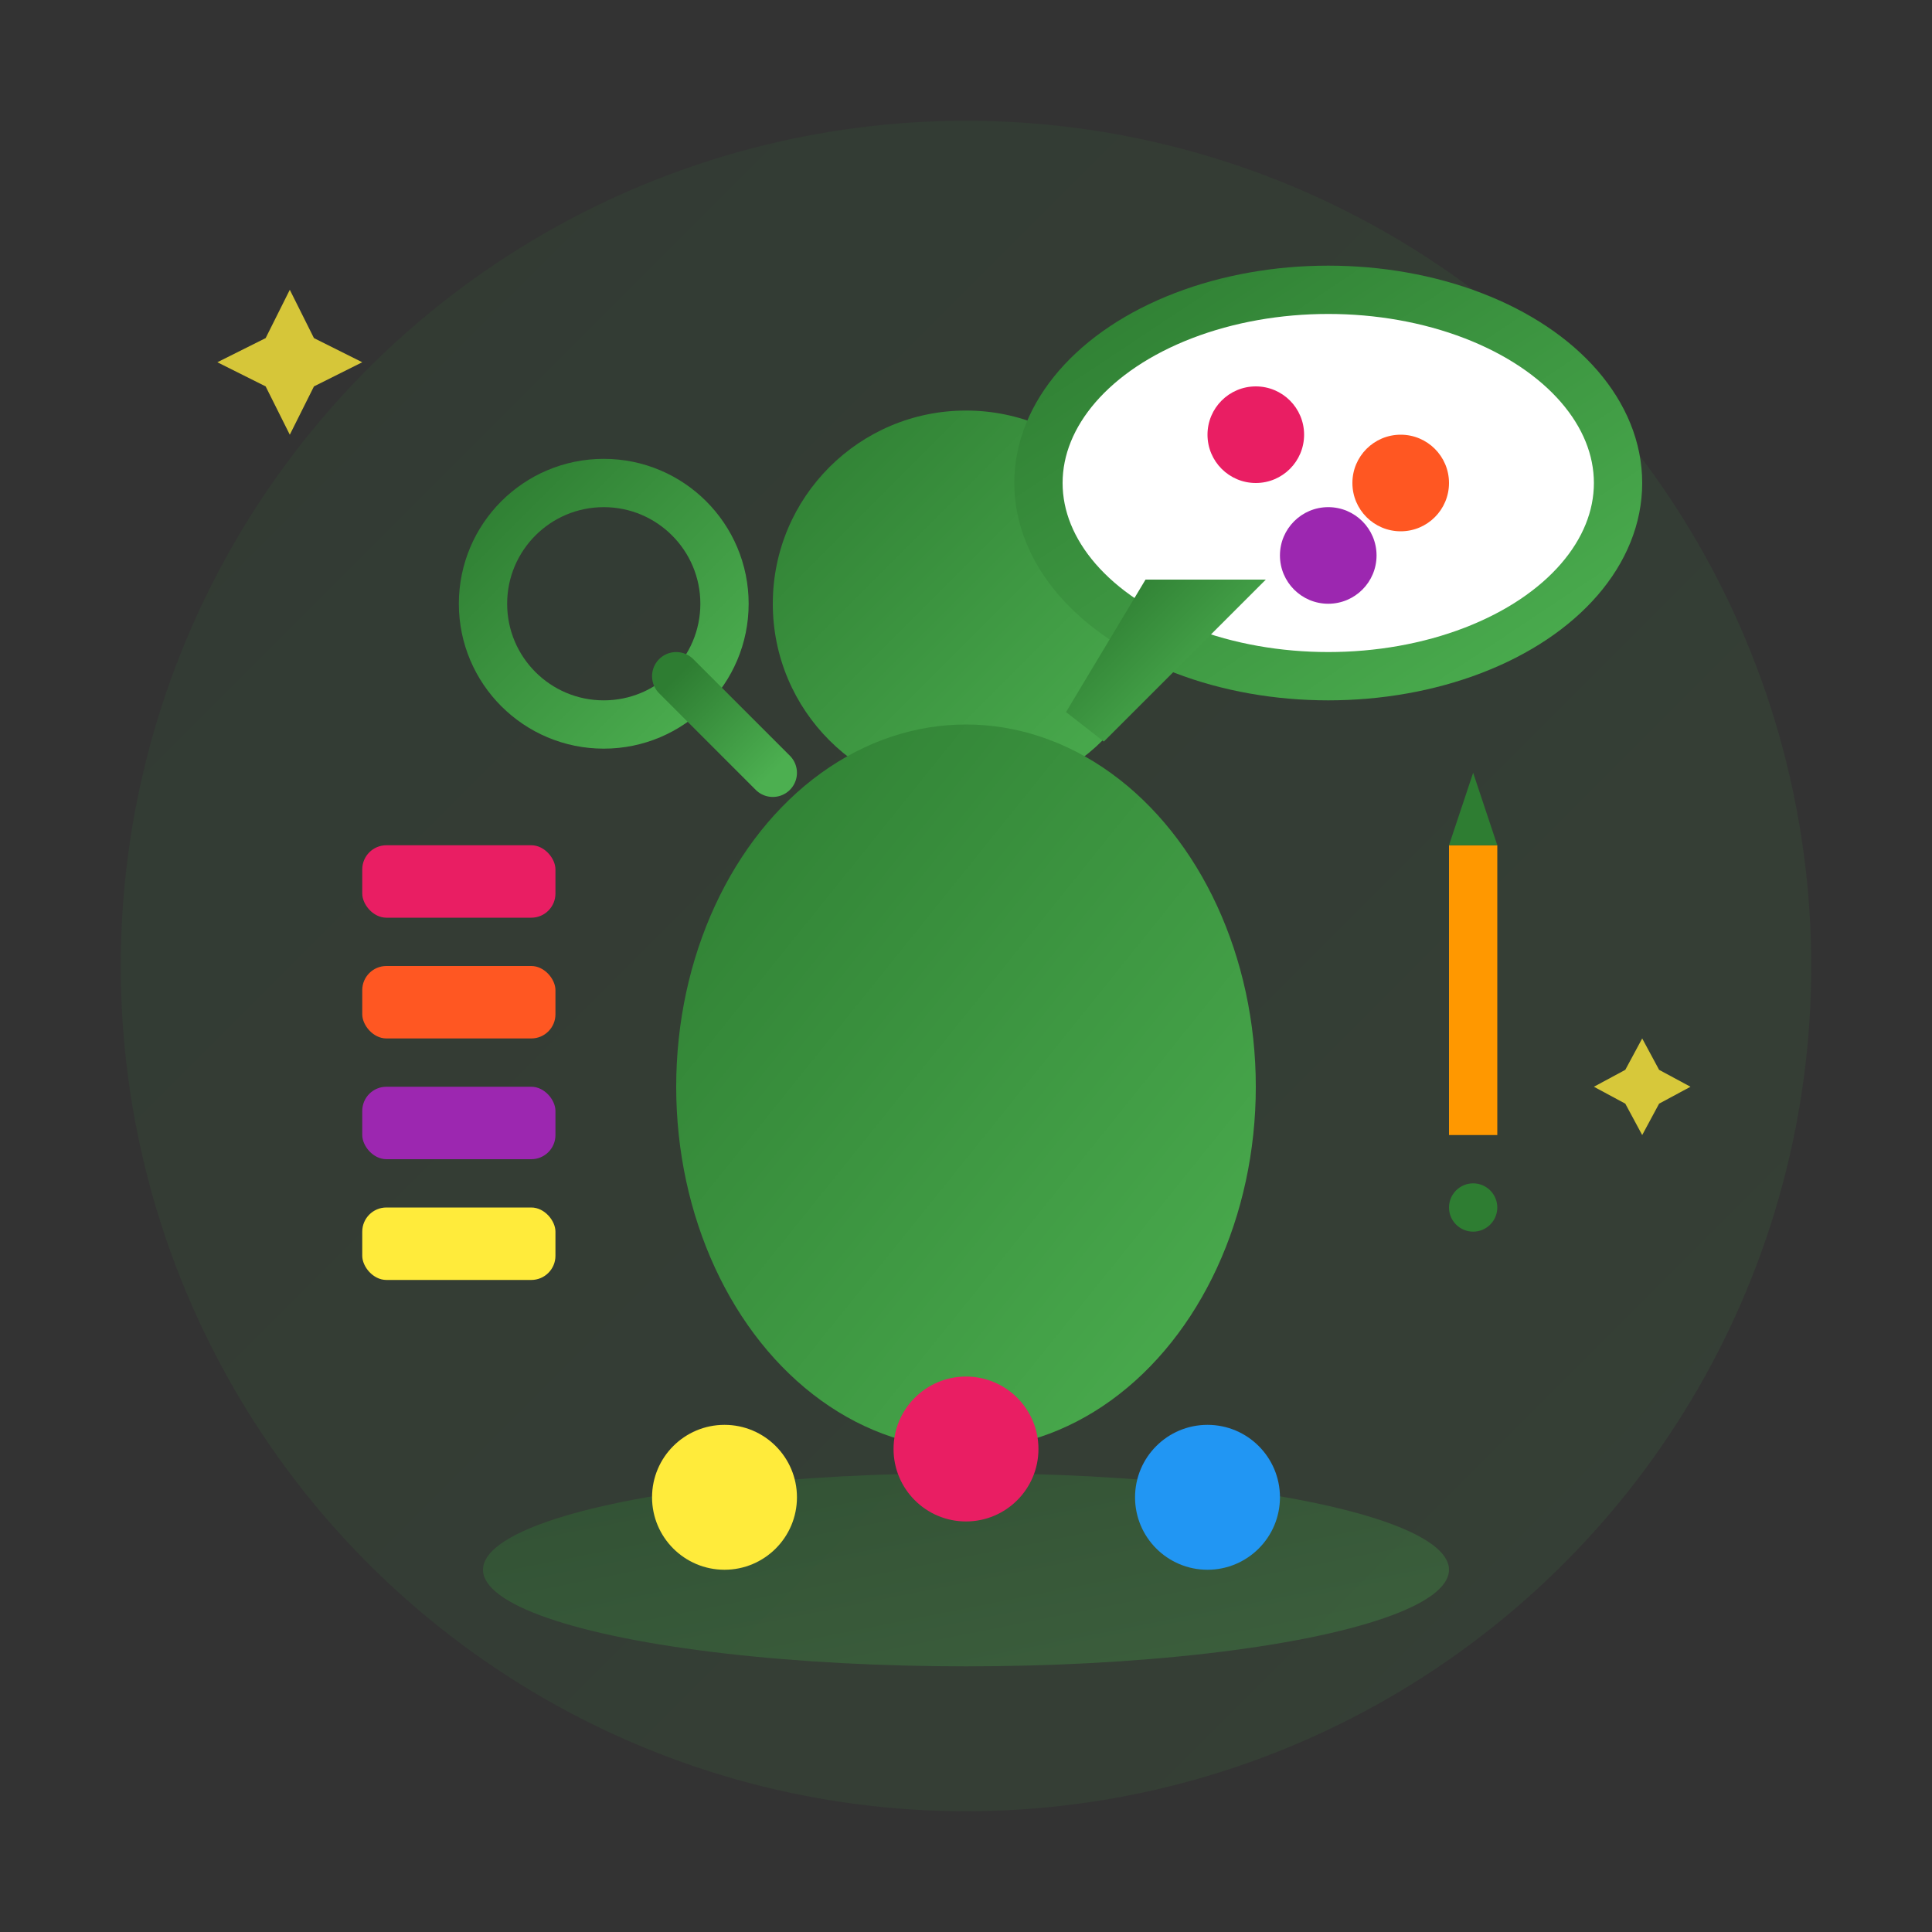
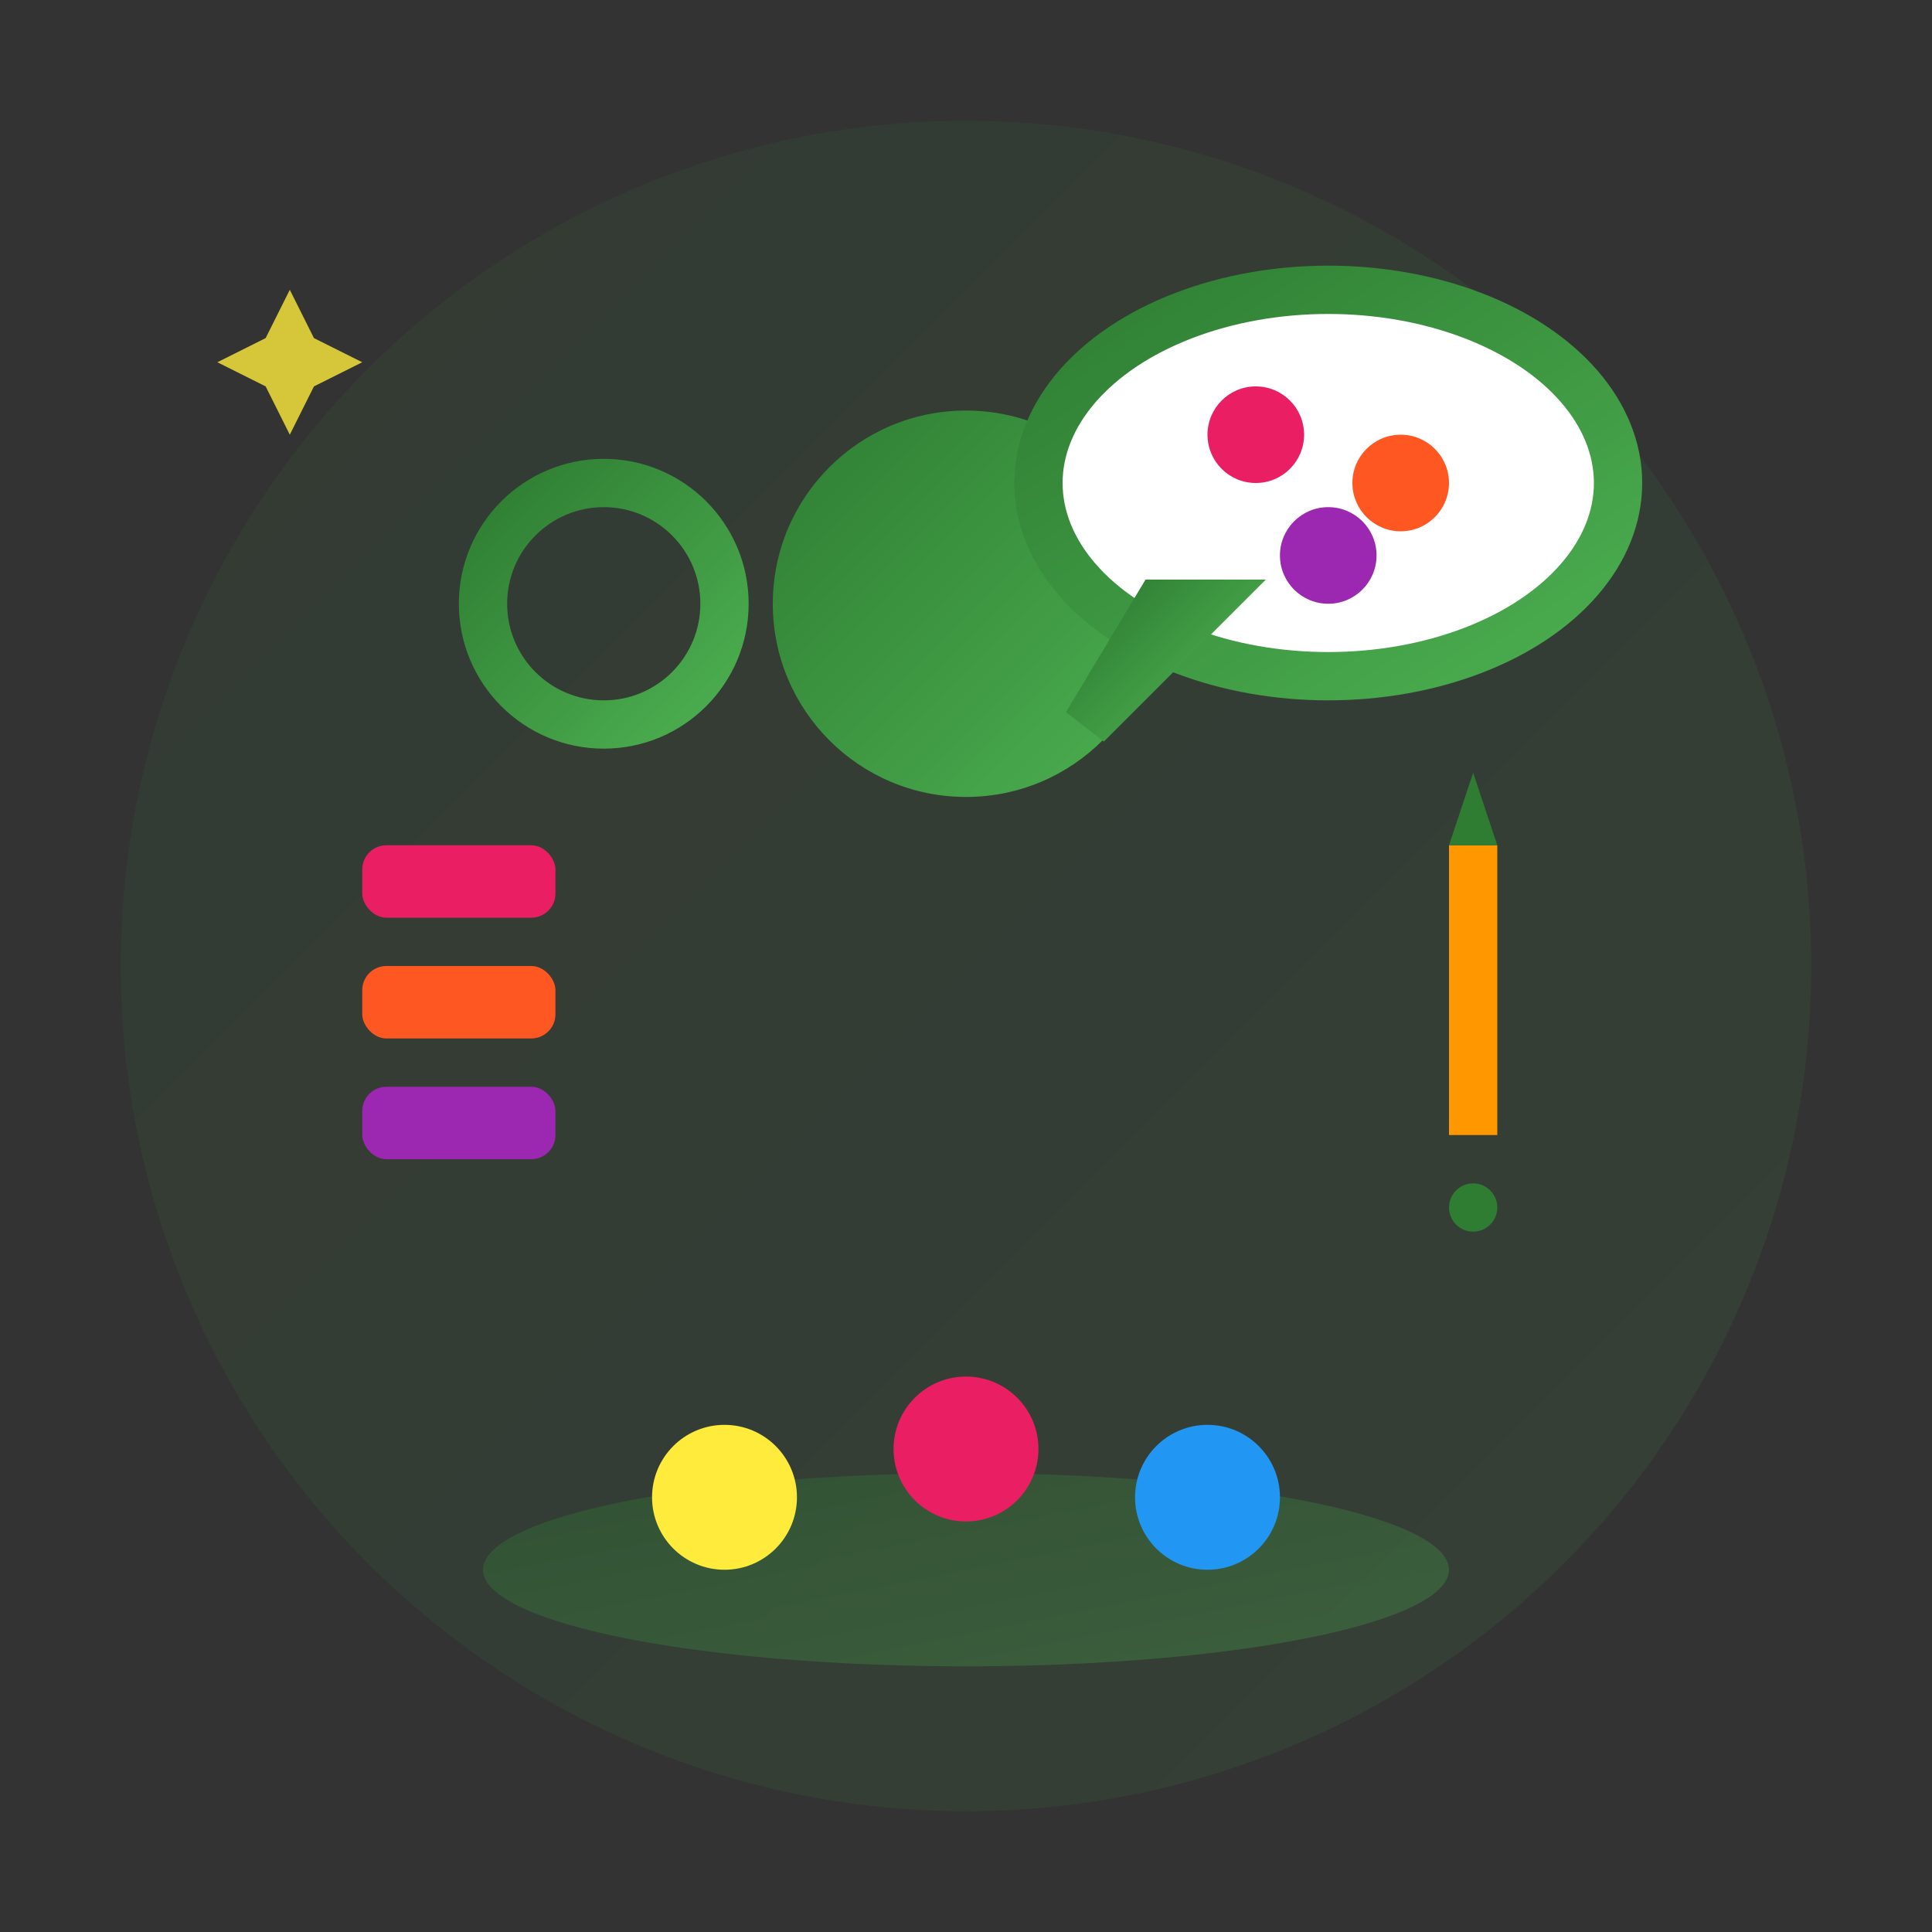
<svg xmlns="http://www.w3.org/2000/svg" width="80" height="80" viewBox="0 0 80 80">
  <rect x="0" y="0" width="80" height="80" fill="#333333" stroke="none" />
  <defs>
    <linearGradient id="iconGradient3" x1="0%" y1="0%" x2="100%" y2="100%">
      <stop offset="0%" style="stop-color:#2e7d32;stop-opacity:1" />
      <stop offset="100%" style="stop-color:#4caf50;stop-opacity:1" />
    </linearGradient>
  </defs>
  <circle cx="40" cy="40" r="35" fill="url(#iconGradient3)" opacity="0.1" />
  <circle cx="40" cy="25" r="8" fill="url(#iconGradient3)" />
-   <ellipse cx="40" cy="45" rx="12" ry="15" fill="url(#iconGradient3)" />
  <ellipse cx="55" cy="20" rx="12" ry="8" fill="white" stroke="url(#iconGradient3)" stroke-width="2" />
  <path d="M 50 25 L 45 30 L 48 25 Z" fill="white" stroke="url(#iconGradient3)" stroke-width="2" />
  <circle cx="52" cy="18" r="2" fill="#e91e63" />
  <circle cx="58" cy="20" r="2" fill="#ff5722" />
  <circle cx="55" cy="23" r="2" fill="#9c27b0" />
  <ellipse cx="40" cy="65" rx="20" ry="4" fill="url(#iconGradient3)" opacity="0.3" />
  <circle cx="30" cy="62" r="3" fill="#ffeb3b" />
  <circle cx="40" cy="60" r="3" fill="#e91e63" />
  <circle cx="50" cy="62" r="3" fill="#2196f3" />
  <rect x="15" y="35" width="8" height="3" fill="#e91e63" rx="1" />
  <rect x="15" y="40" width="8" height="3" fill="#ff5722" rx="1" />
  <rect x="15" y="45" width="8" height="3" fill="#9c27b0" rx="1" />
-   <rect x="15" y="50" width="8" height="3" fill="#ffeb3b" rx="1" />
  <g transform="translate(60, 35)">
    <rect x="0" y="0" width="2" height="12" fill="#ff9800" />
    <path d="M 0 0 L 1 -3 L 2 0 Z" fill="#2e7d32" />
    <circle cx="1" cy="15" r="1" fill="#2e7d32" />
  </g>
  <circle cx="25" cy="25" r="5" fill="none" stroke="url(#iconGradient3)" stroke-width="2" />
-   <path d="M 28 28 L 32 32" stroke="url(#iconGradient3)" stroke-width="2" stroke-linecap="round" />
  <g transform="translate(12, 15)">
    <path d="M 0 3 L 1 1 L 3 0 L 1 -1 L 0 -3 L -1 -1 L -3 0 L -1 1 Z" fill="#ffeb3b" opacity="0.8" />
  </g>
  <g transform="translate(68, 45)">
-     <path d="M 0 2 L 0.7 0.7 L 2 0 L 0.7 -0.7 L 0 -2 L -0.7 -0.7 L -2 0 L -0.7 0.7 Z" fill="#ffeb3b" opacity="0.8" />
-   </g>
+     </g>
</svg>